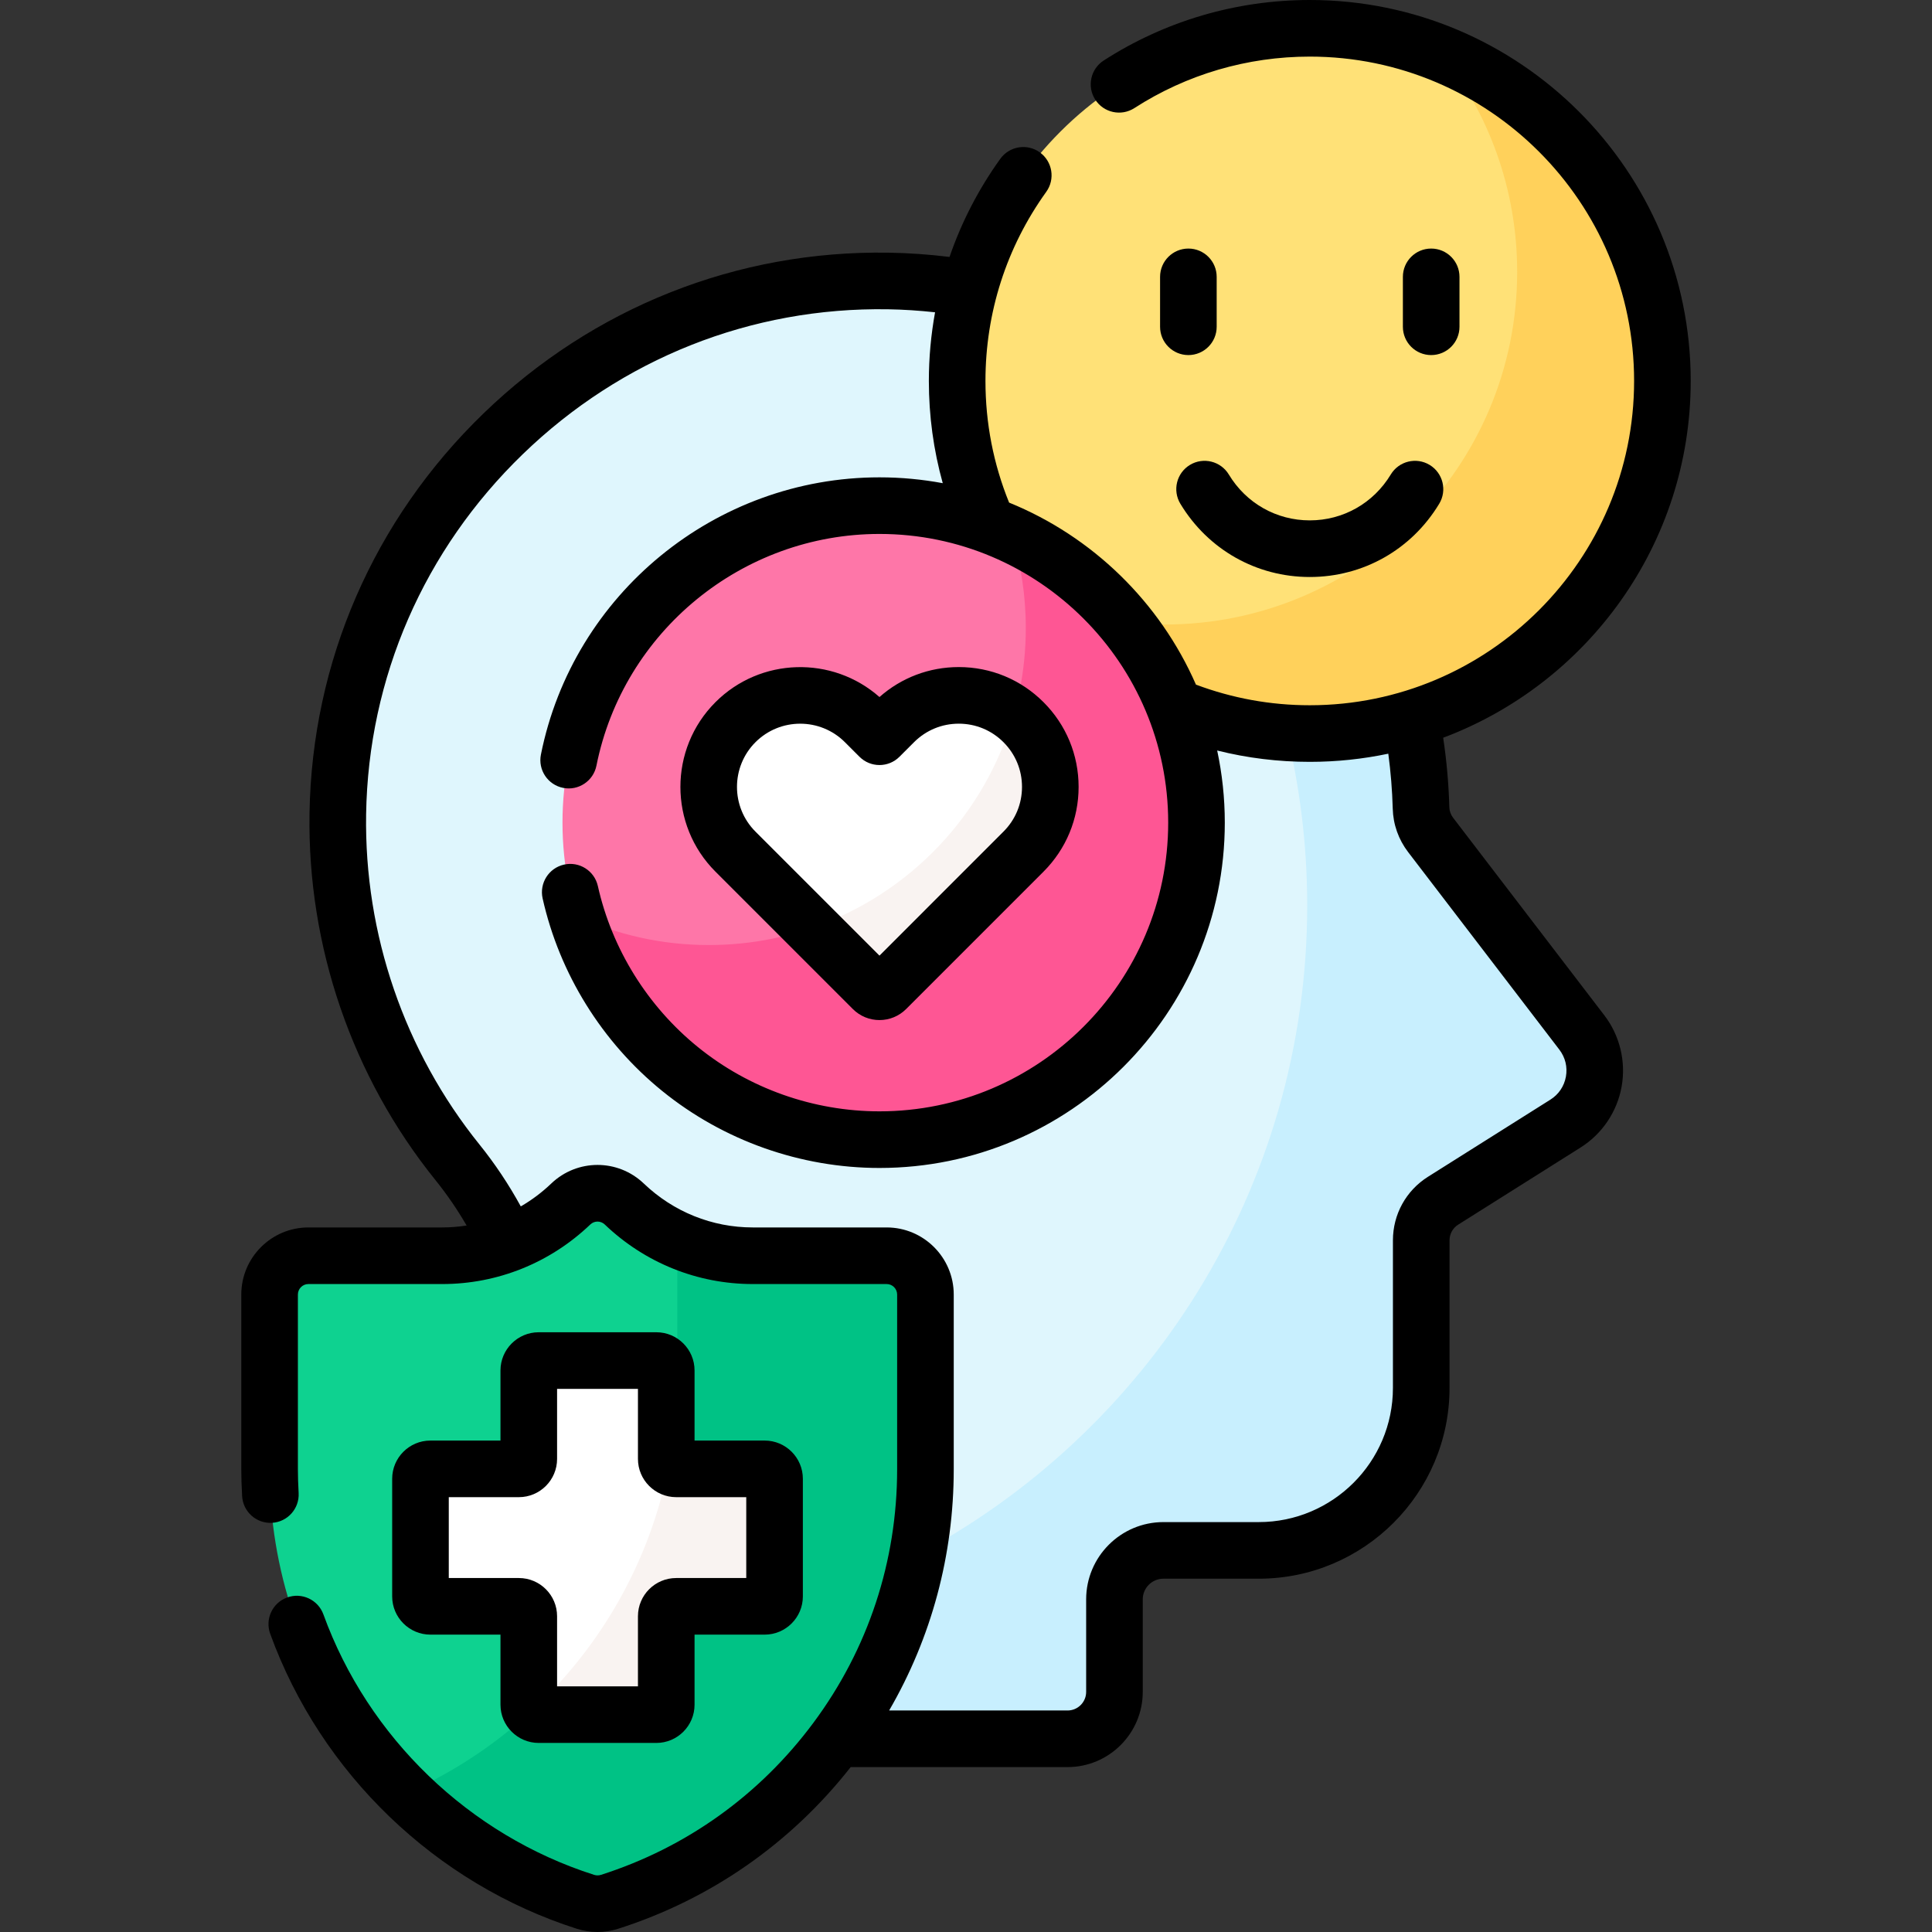
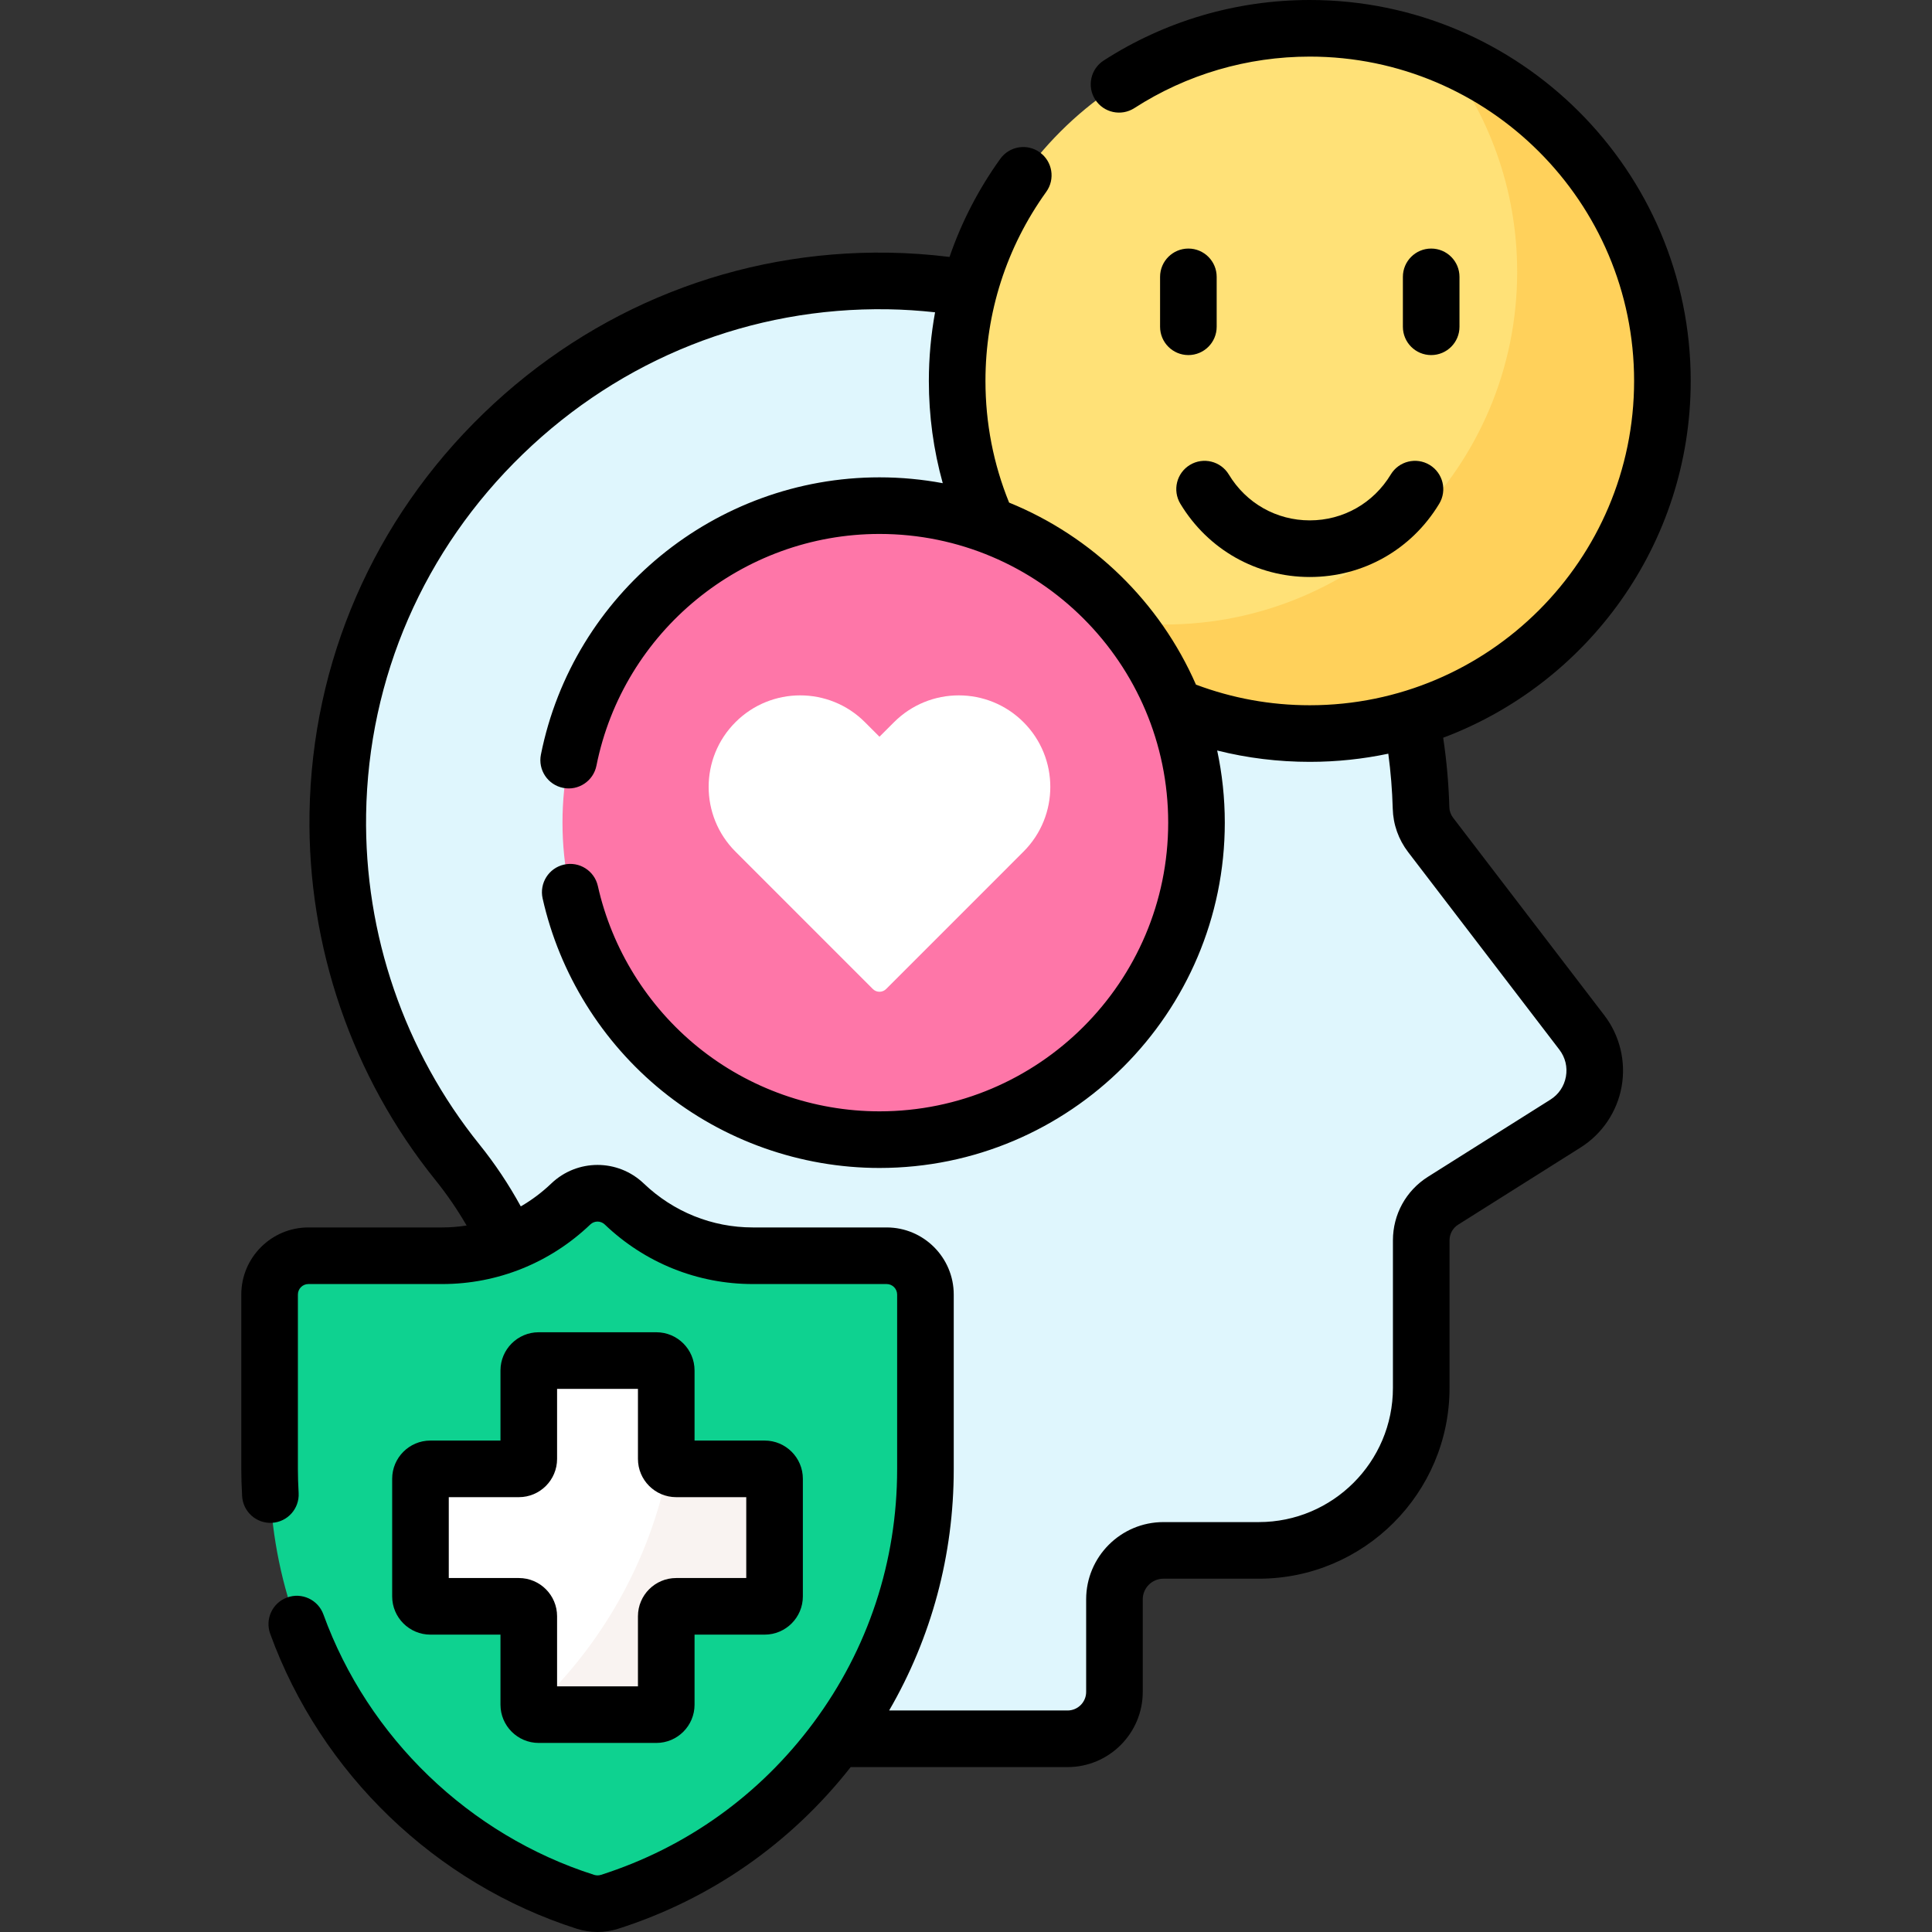
<svg xmlns="http://www.w3.org/2000/svg" width="84" height="84" viewBox="0 0 84 84" fill="none">
  <rect x="0" y="0" width="84" height="84" fill="#333333" stroke="none" />
  <g clip-path="url(#clip0_587_445)">
    <path d="M62.201 36.302C61.942 35.963 61.795 35.551 61.784 35.126C61.747 33.745 61.591 32.395 61.327 31.084C59.939 31.503 58.469 31.729 56.947 31.729C54.874 31.729 52.865 31.318 50.974 30.507C49.528 27.018 46.687 24.25 43.163 22.897C42.245 20.903 41.78 18.772 41.78 16.562C41.78 15.18 41.967 13.84 42.315 12.566C41.114 12.357 39.882 12.237 38.626 12.216C25.668 12.007 14.894 22.425 14.688 35.384C14.596 41.124 16.559 46.403 19.889 50.534C20.805 51.67 21.561 52.911 22.158 54.222C23.176 53.834 24.118 53.243 24.929 52.468C25.213 52.196 25.587 52.046 25.979 52.046C26.372 52.046 26.745 52.196 27.03 52.468C28.578 53.948 30.602 54.763 32.729 54.763H38.55C39.389 54.763 40.073 55.446 40.073 56.286V63.879C40.073 68.114 38.742 72.144 36.225 75.535C36.209 75.557 36.192 75.578 36.176 75.599H46.416C47.542 75.599 48.455 74.687 48.455 73.561V69.537C48.455 68.362 49.407 67.409 50.583 67.409H54.729C58.63 67.409 61.792 64.246 61.792 60.346V53.928C61.792 53.228 62.152 52.577 62.744 52.204L68.065 48.851C69.421 47.997 69.75 46.163 68.776 44.891L62.201 36.302Z" fill="#DFF6FD" />
-     <path d="M62.201 36.302C61.942 35.963 61.795 35.551 61.784 35.126C61.747 33.745 61.59 32.395 61.326 31.084C59.939 31.503 58.469 31.729 56.947 31.729C56.597 31.729 56.25 31.717 55.904 31.693C56.51 34.152 56.835 36.721 56.835 39.367C56.835 51.67 49.887 62.349 39.702 67.698C39.146 70.521 37.972 73.182 36.225 75.535C36.209 75.557 36.192 75.578 36.176 75.599H46.416C47.542 75.599 48.455 74.686 48.455 73.561V69.537C48.455 68.361 49.407 67.409 50.583 67.409H54.729C58.63 67.409 61.792 64.246 61.792 60.345V53.928C61.792 53.228 62.152 52.577 62.744 52.204L68.065 48.851C69.421 47.996 69.75 46.163 68.776 44.89L62.201 36.302Z" fill="#C8EFFE" />
    <path d="M56.947 1.23C48.48 1.23 41.616 8.095 41.616 16.562C41.616 18.872 42.127 21.062 43.042 23.026C46.581 24.365 49.42 27.137 50.848 30.631C52.718 31.443 54.78 31.893 56.947 31.893C65.415 31.893 72.279 25.029 72.279 16.562C72.279 8.095 65.415 1.23 56.947 1.23Z" fill="#FFE177" />
    <path d="M62.68 2.339C64.736 4.949 65.964 8.242 65.964 11.822C65.964 20.289 59.099 27.153 50.632 27.153C49.967 27.153 49.312 27.107 48.669 27.024C49.571 28.099 50.31 29.314 50.848 30.631C52.717 31.443 54.779 31.893 56.947 31.893C65.414 31.893 72.278 25.029 72.278 16.562C72.278 10.122 68.307 4.61 62.68 2.339Z" fill="#FFD15B" />
    <path d="M38.238 49.55C45.85 49.55 52.021 43.379 52.021 35.767C52.021 28.155 45.85 21.984 38.238 21.984C30.626 21.984 24.456 28.155 24.456 35.767C24.456 43.379 30.626 49.55 38.238 49.55Z" fill="#FE76A8" />
-     <path d="M43.991 23.243C44.387 24.527 44.6 25.892 44.6 27.306C44.6 34.918 38.43 41.089 30.818 41.089C28.764 41.089 26.817 40.636 25.066 39.831C26.8 45.459 32.041 49.55 38.239 49.55C45.851 49.55 52.022 43.379 52.022 35.767C52.021 30.209 48.729 25.423 43.991 23.243Z" fill="#FE5694" />
    <path d="M38.871 31.399L38.238 32.032L37.605 31.399C36.051 29.845 33.531 29.845 31.977 31.399C30.422 32.953 30.422 35.473 31.977 37.027L37.95 43.001C38.109 43.16 38.367 43.16 38.527 43.001L44.5 37.027C46.054 35.473 46.054 32.953 44.5 31.399C42.946 29.845 40.426 29.845 38.871 31.399Z" fill="white" />
-     <path d="M38.526 43.001L44.5 37.027C46.054 35.473 46.054 32.953 44.5 31.399C44.368 31.267 44.228 31.151 44.084 31.042C42.859 35.4 39.546 38.882 35.291 40.342L37.95 43.001C38.109 43.16 38.367 43.16 38.526 43.001Z" fill="#F9F3F1" />
    <path d="M32.728 54.598C30.568 54.598 28.599 53.74 27.143 52.349C26.492 51.727 25.467 51.727 24.816 52.349C23.36 53.741 21.391 54.598 19.23 54.598H13.409C12.477 54.598 11.722 55.354 11.722 56.286V63.878C11.722 72.686 17.49 80.146 25.454 82.688C25.796 82.797 26.163 82.797 26.504 82.688C34.469 80.146 40.237 72.686 40.237 63.878V56.286C40.237 55.354 39.481 54.598 38.55 54.598H32.728Z" fill="#0ED290" />
-     <path d="M38.55 54.598H32.729C31.563 54.598 30.453 54.347 29.449 53.898V59.901C29.449 67.979 24.595 74.92 17.646 77.976C19.82 80.107 22.484 81.74 25.455 82.688C25.796 82.797 26.163 82.797 26.504 82.688C34.469 80.146 40.237 72.686 40.237 63.879V56.286C40.237 55.354 39.482 54.598 38.55 54.598Z" fill="#00C285" />
    <path d="M33.246 63.863H29.399C29.161 63.863 28.968 63.67 28.968 63.432V59.585C28.968 59.347 28.775 59.154 28.537 59.154H23.422C23.184 59.154 22.991 59.347 22.991 59.585V63.432C22.991 63.67 22.798 63.863 22.56 63.863H18.713C18.475 63.863 18.282 64.056 18.282 64.294V69.409C18.282 69.647 18.475 69.84 18.713 69.84H22.56C22.798 69.84 22.991 70.033 22.991 70.271V74.118C22.991 74.356 23.184 74.549 23.422 74.549H28.537C28.775 74.549 28.968 74.356 28.968 74.118V70.271C28.968 70.033 29.161 69.84 29.399 69.84H33.246C33.484 69.84 33.677 69.647 33.677 69.409V64.294C33.677 64.056 33.484 63.863 33.246 63.863Z" fill="white" />
    <path d="M33.246 63.863H29.399C29.27 63.863 29.156 63.806 29.077 63.717C28.257 67.904 26.114 71.617 23.1 74.401C23.179 74.491 23.293 74.549 23.422 74.549H28.537C28.775 74.549 28.968 74.356 28.968 74.118V70.271C28.968 70.033 29.161 69.84 29.399 69.84H33.246C33.484 69.84 33.677 69.647 33.677 69.409V64.294C33.677 64.056 33.484 63.863 33.246 63.863Z" fill="#F9F3F1" />
    <path d="M63.178 35.554C63.075 35.419 63.018 35.259 63.014 35.093C62.987 34.086 62.897 33.074 62.747 32.075C69.027 29.719 73.509 23.654 73.509 16.562C73.509 7.43 66.079 0 56.947 0C53.757 0 50.658 0.91 47.987 2.631C47.416 2.999 47.251 3.761 47.619 4.332C47.987 4.903 48.749 5.068 49.32 4.7C51.593 3.235 54.23 2.461 56.947 2.461C64.722 2.461 71.048 8.787 71.048 16.562C71.048 24.337 64.722 30.663 56.947 30.663C55.24 30.663 53.579 30.359 51.998 29.766C50.43 26.184 47.504 23.328 43.874 21.852C43.192 20.173 42.846 18.396 42.846 16.562C42.846 13.59 43.76 10.747 45.489 8.341C45.886 7.79 45.76 7.021 45.209 6.624C44.657 6.227 43.888 6.353 43.491 6.905C42.541 8.227 41.803 9.662 41.284 11.171C40.409 11.064 39.526 11 38.646 10.986C32.049 10.878 25.789 13.363 21.019 17.978C16.248 22.594 13.562 28.769 13.457 35.364C13.365 41.151 15.309 46.812 18.931 51.306C19.429 51.924 19.883 52.586 20.288 53.284C19.941 53.338 19.587 53.367 19.23 53.367H13.409C11.8 53.367 10.491 54.676 10.491 56.285V63.878C10.491 64.23 10.503 64.603 10.527 65.049C10.565 65.728 11.149 66.247 11.823 66.21C12.502 66.173 13.022 65.592 12.984 64.914C12.962 64.514 12.952 64.184 12.952 63.878V56.285C12.952 56.033 13.157 55.828 13.409 55.828H19.23C21.633 55.828 23.918 54.908 25.666 53.238C25.842 53.07 26.117 53.07 26.293 53.238C28.04 54.908 30.326 55.828 32.728 55.828H38.55C38.801 55.828 39.006 56.033 39.006 56.285V63.878C39.006 67.882 37.749 71.694 35.369 74.899C33.035 78.043 29.84 80.331 26.13 81.515C26.031 81.547 25.927 81.546 25.829 81.515C20.405 79.784 16.006 75.551 14.061 70.192C13.829 69.553 13.123 69.223 12.484 69.456C11.845 69.687 11.516 70.393 11.747 71.032C13.951 77.103 18.935 81.898 25.081 83.86C25.375 83.953 25.677 84 25.979 84C26.282 84 26.584 83.953 26.878 83.859C30.896 82.577 34.378 80.151 36.986 76.83H46.416C48.218 76.83 49.685 75.363 49.685 73.561V69.537C49.685 69.042 50.088 68.639 50.583 68.639H54.729C59.302 68.639 63.023 64.919 63.023 60.346V53.929C63.023 53.649 63.164 53.394 63.4 53.245L68.721 49.892C69.659 49.301 70.309 48.337 70.505 47.245C70.701 46.154 70.427 45.023 69.753 44.143L63.178 35.554ZM68.083 46.81C68.008 47.228 67.768 47.584 67.409 47.81L62.088 51.163C61.132 51.765 60.562 52.799 60.562 53.928V60.346C60.562 63.562 57.945 66.178 54.729 66.178H50.583C48.731 66.178 47.224 67.685 47.224 69.537V73.561C47.224 74.006 46.862 74.369 46.416 74.369H38.658C40.501 71.193 41.467 67.609 41.467 63.878V56.285C41.467 54.676 40.158 53.367 38.55 53.367H32.729C30.962 53.367 29.281 52.689 27.993 51.459C26.864 50.379 25.095 50.379 23.966 51.459C23.561 51.846 23.117 52.178 22.643 52.452C22.12 51.497 21.519 50.596 20.847 49.762C17.586 45.715 15.835 40.616 15.918 35.403C16.012 29.466 18.432 23.905 22.73 19.747C27.028 15.588 32.663 13.351 38.606 13.447C39.289 13.458 39.975 13.504 40.655 13.578C40.478 14.554 40.385 15.551 40.385 16.562C40.385 18.082 40.589 19.57 40.989 21.008C40.097 20.842 39.178 20.754 38.238 20.754C31.106 20.754 24.916 25.823 23.518 32.808C23.385 33.475 23.817 34.123 24.484 34.256C25.151 34.389 25.798 33.957 25.932 33.291C27.099 27.452 32.275 23.215 38.238 23.215C45.16 23.215 50.791 28.846 50.791 35.767C50.791 42.689 45.16 48.319 38.238 48.319C35.37 48.319 32.566 47.327 30.343 45.524C28.151 43.746 26.607 41.26 25.994 38.523C25.845 37.86 25.188 37.442 24.524 37.591C23.861 37.739 23.444 38.398 23.592 39.061C24.326 42.336 26.173 45.31 28.793 47.435C31.453 49.592 34.808 50.781 38.239 50.781C46.517 50.781 53.252 44.045 53.252 35.767C53.252 34.692 53.137 33.643 52.921 32.631C54.23 32.959 55.577 33.124 56.947 33.124C58.117 33.124 59.259 33.001 60.361 32.769C60.467 33.562 60.532 34.362 60.554 35.158C60.572 35.846 60.804 36.5 61.224 37.049L67.799 45.638C68.057 45.976 68.158 46.392 68.083 46.81Z" fill="black" />
    <path d="M51.669 10.807C50.989 10.807 50.438 11.358 50.438 12.038V14.207C50.438 14.887 50.989 15.438 51.669 15.438C52.349 15.438 52.899 14.887 52.899 14.207V12.038C52.899 11.358 52.349 10.807 51.669 10.807Z" fill="black" />
    <path d="M63.456 14.207V12.038C63.456 11.358 62.905 10.807 62.225 10.807C61.545 10.807 60.995 11.358 60.995 12.038V14.207C60.995 14.887 61.545 15.438 62.225 15.438C62.905 15.438 63.456 14.887 63.456 14.207Z" fill="black" />
    <path d="M60.468 20.631C59.713 21.88 58.397 22.625 56.947 22.625C55.497 22.625 54.181 21.88 53.427 20.631C53.075 20.049 52.319 19.862 51.737 20.213C51.155 20.565 50.969 21.321 51.32 21.903C52.524 23.896 54.627 25.087 56.947 25.087C59.267 25.087 61.37 23.896 62.574 21.903C62.926 21.321 62.739 20.565 62.157 20.213C61.576 19.862 60.819 20.049 60.468 20.631Z" fill="black" />
    <path d="M28.537 57.924H23.422C22.506 57.924 21.76 58.669 21.76 59.585V62.633H18.713C17.797 62.633 17.051 63.378 17.051 64.294V69.409C17.051 70.325 17.797 71.071 18.713 71.071H21.76V74.118C21.76 75.034 22.506 75.78 23.422 75.78H28.537C29.453 75.78 30.198 75.034 30.198 74.118V71.071H33.246C34.162 71.071 34.907 70.325 34.907 69.409V64.294C34.907 63.378 34.162 62.633 33.246 62.633H30.198V59.585C30.198 58.669 29.453 57.924 28.537 57.924ZM32.446 65.094V68.61H29.399C28.483 68.61 27.737 69.355 27.737 70.271V73.319H24.221V70.271C24.221 69.355 23.476 68.61 22.56 68.61H19.512V65.094H22.56C23.476 65.094 24.221 64.348 24.221 63.432V60.385H27.737V63.432C27.737 64.348 28.483 65.094 29.399 65.094H32.446Z" fill="black" />
-     <path d="M37.08 43.871C37.389 44.18 37.801 44.351 38.238 44.351C38.676 44.351 39.087 44.18 39.397 43.871L45.37 37.898C46.354 36.913 46.896 35.605 46.896 34.213C46.896 32.822 46.354 31.513 45.37 30.529C44.386 29.545 43.078 29.003 41.686 29.003C40.403 29.003 39.191 29.463 38.238 30.306C36.194 28.5 33.061 28.575 31.107 30.529C29.075 32.56 29.075 35.866 31.107 37.898L37.08 43.871ZM32.847 32.269C33.383 31.733 34.087 31.465 34.791 31.465C35.495 31.465 36.199 31.733 36.735 32.269L37.368 32.902C37.849 33.383 38.628 33.383 39.108 32.902L39.741 32.269C40.261 31.75 40.951 31.464 41.685 31.464C42.42 31.464 43.11 31.75 43.629 32.269C44.149 32.788 44.435 33.479 44.435 34.213C44.435 34.948 44.149 35.638 43.629 36.157L38.238 41.549L32.846 36.157C31.775 35.085 31.775 33.341 32.847 32.269Z" fill="black" />
  </g>
  <defs>
    <clipPath id="clip0_587_445">
      <rect width="84" height="84" fill="white" />
    </clipPath>
  </defs>
</svg>